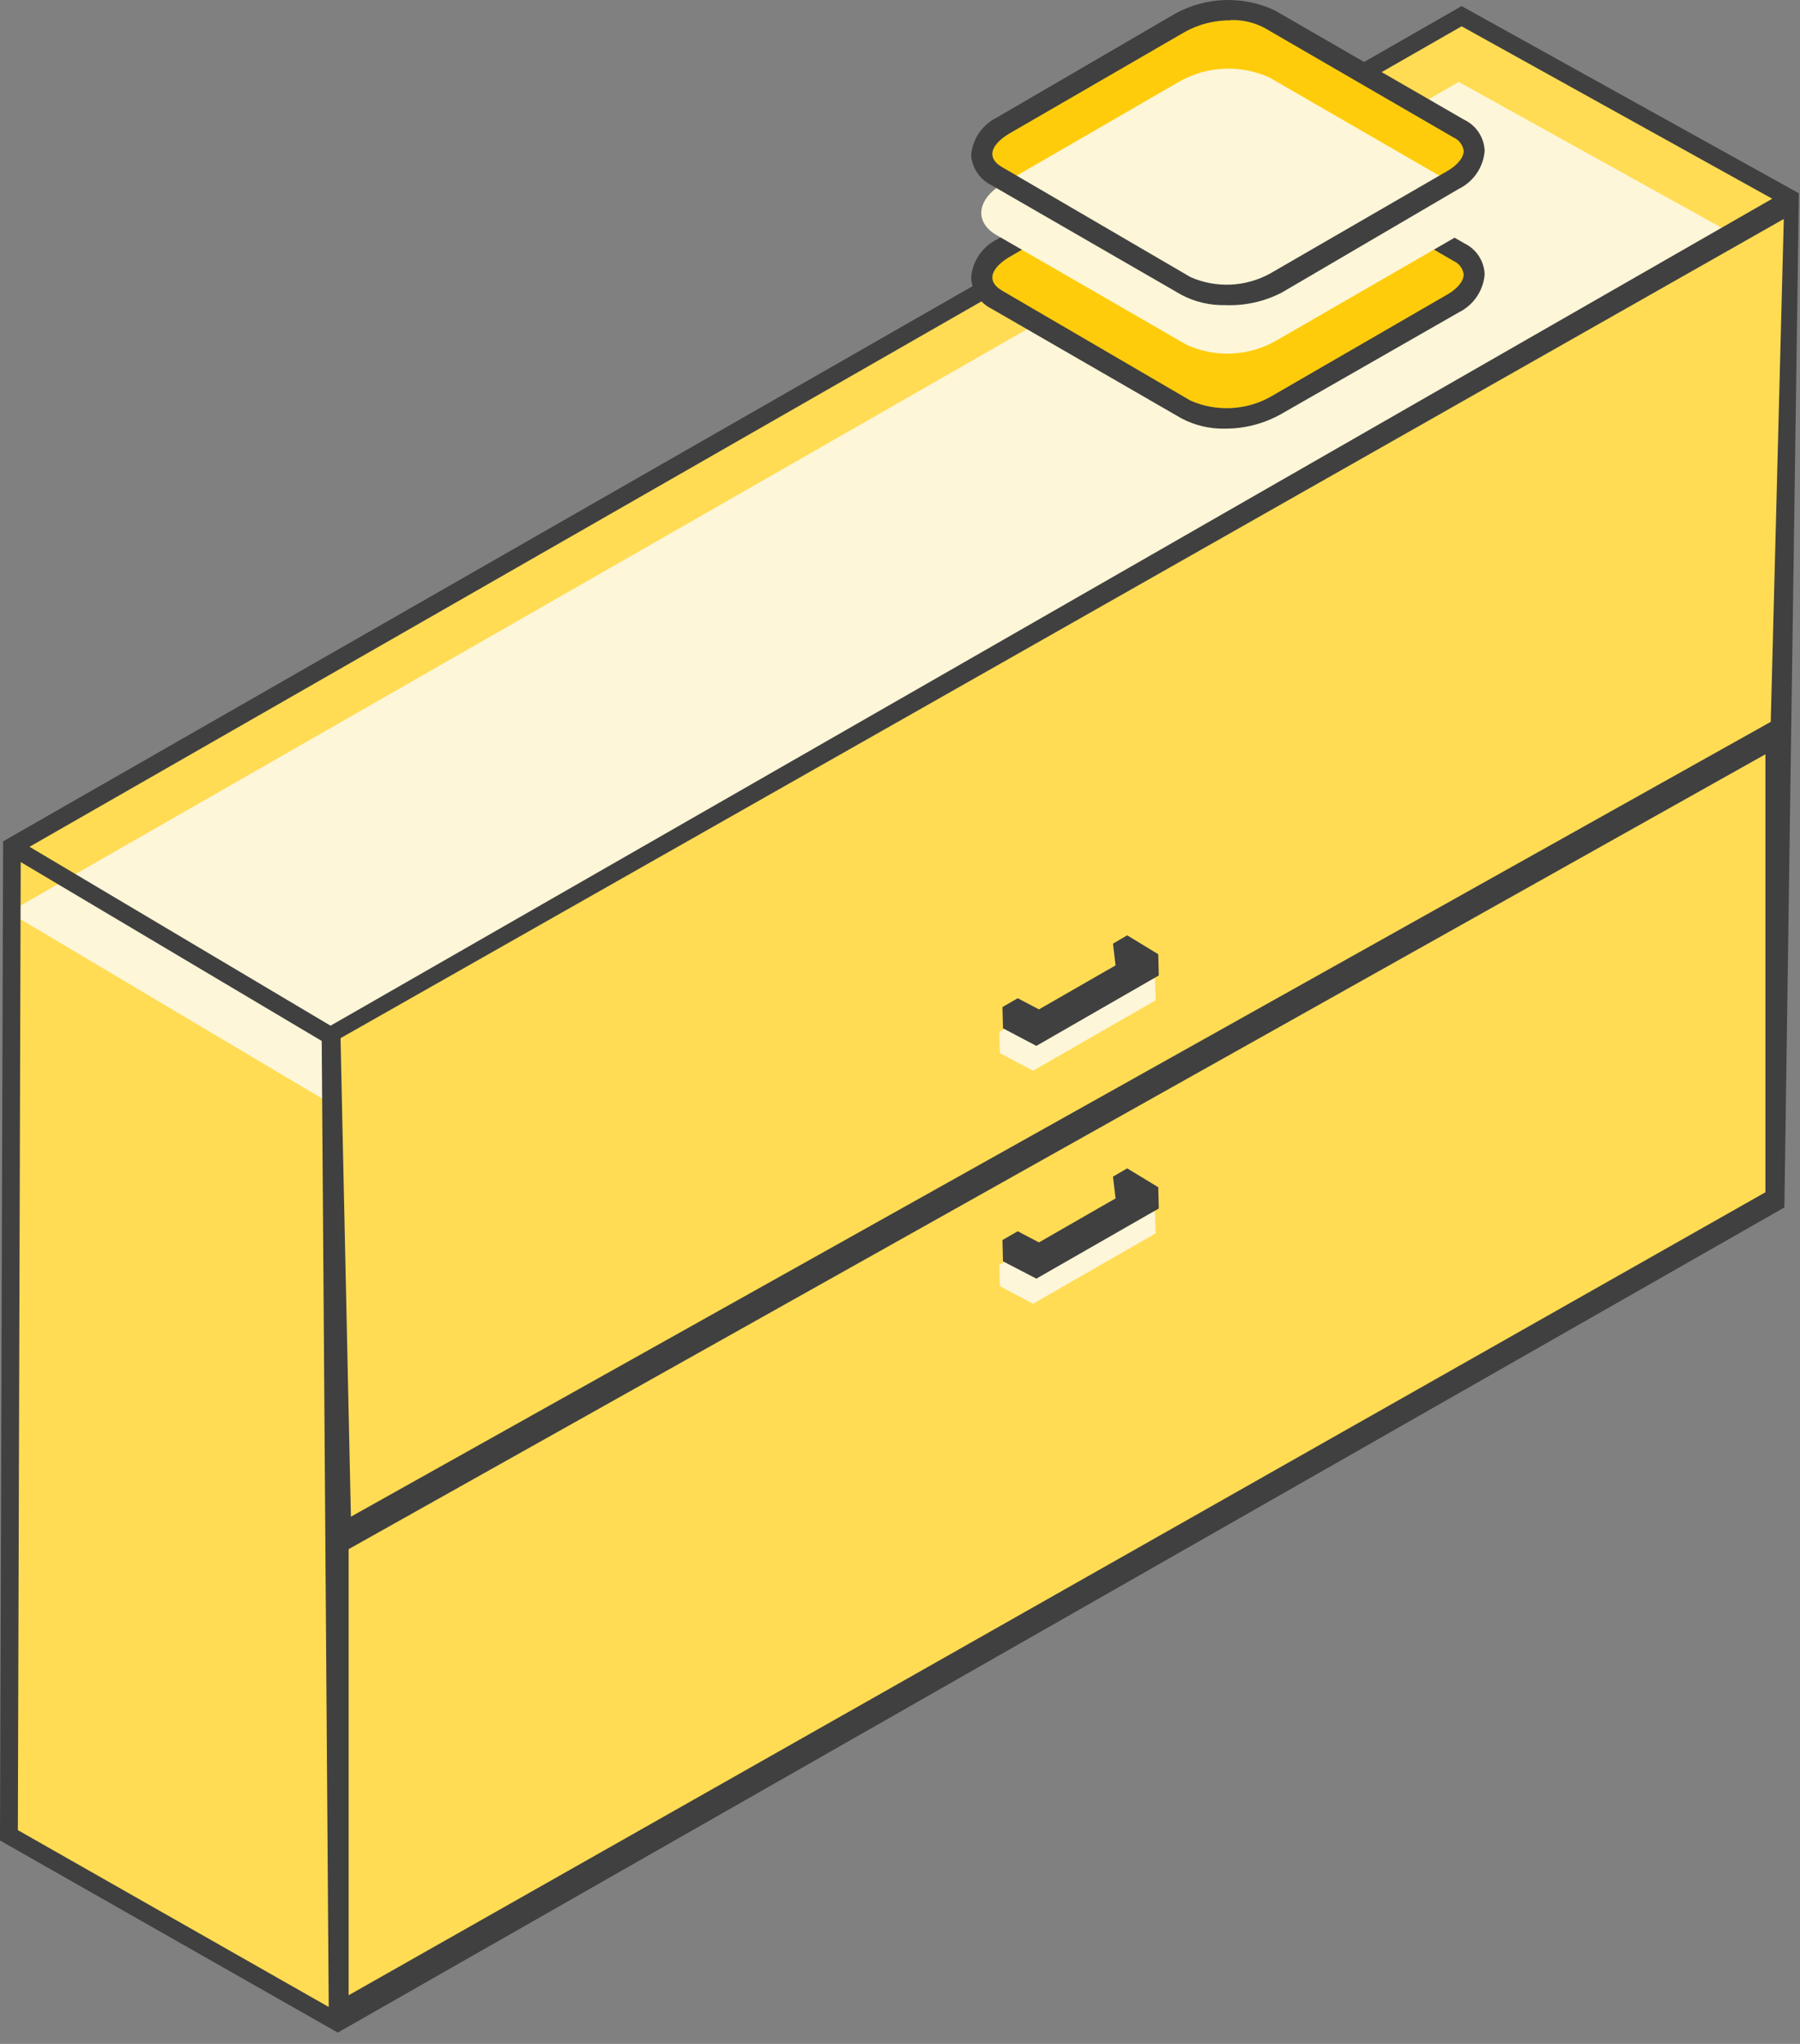
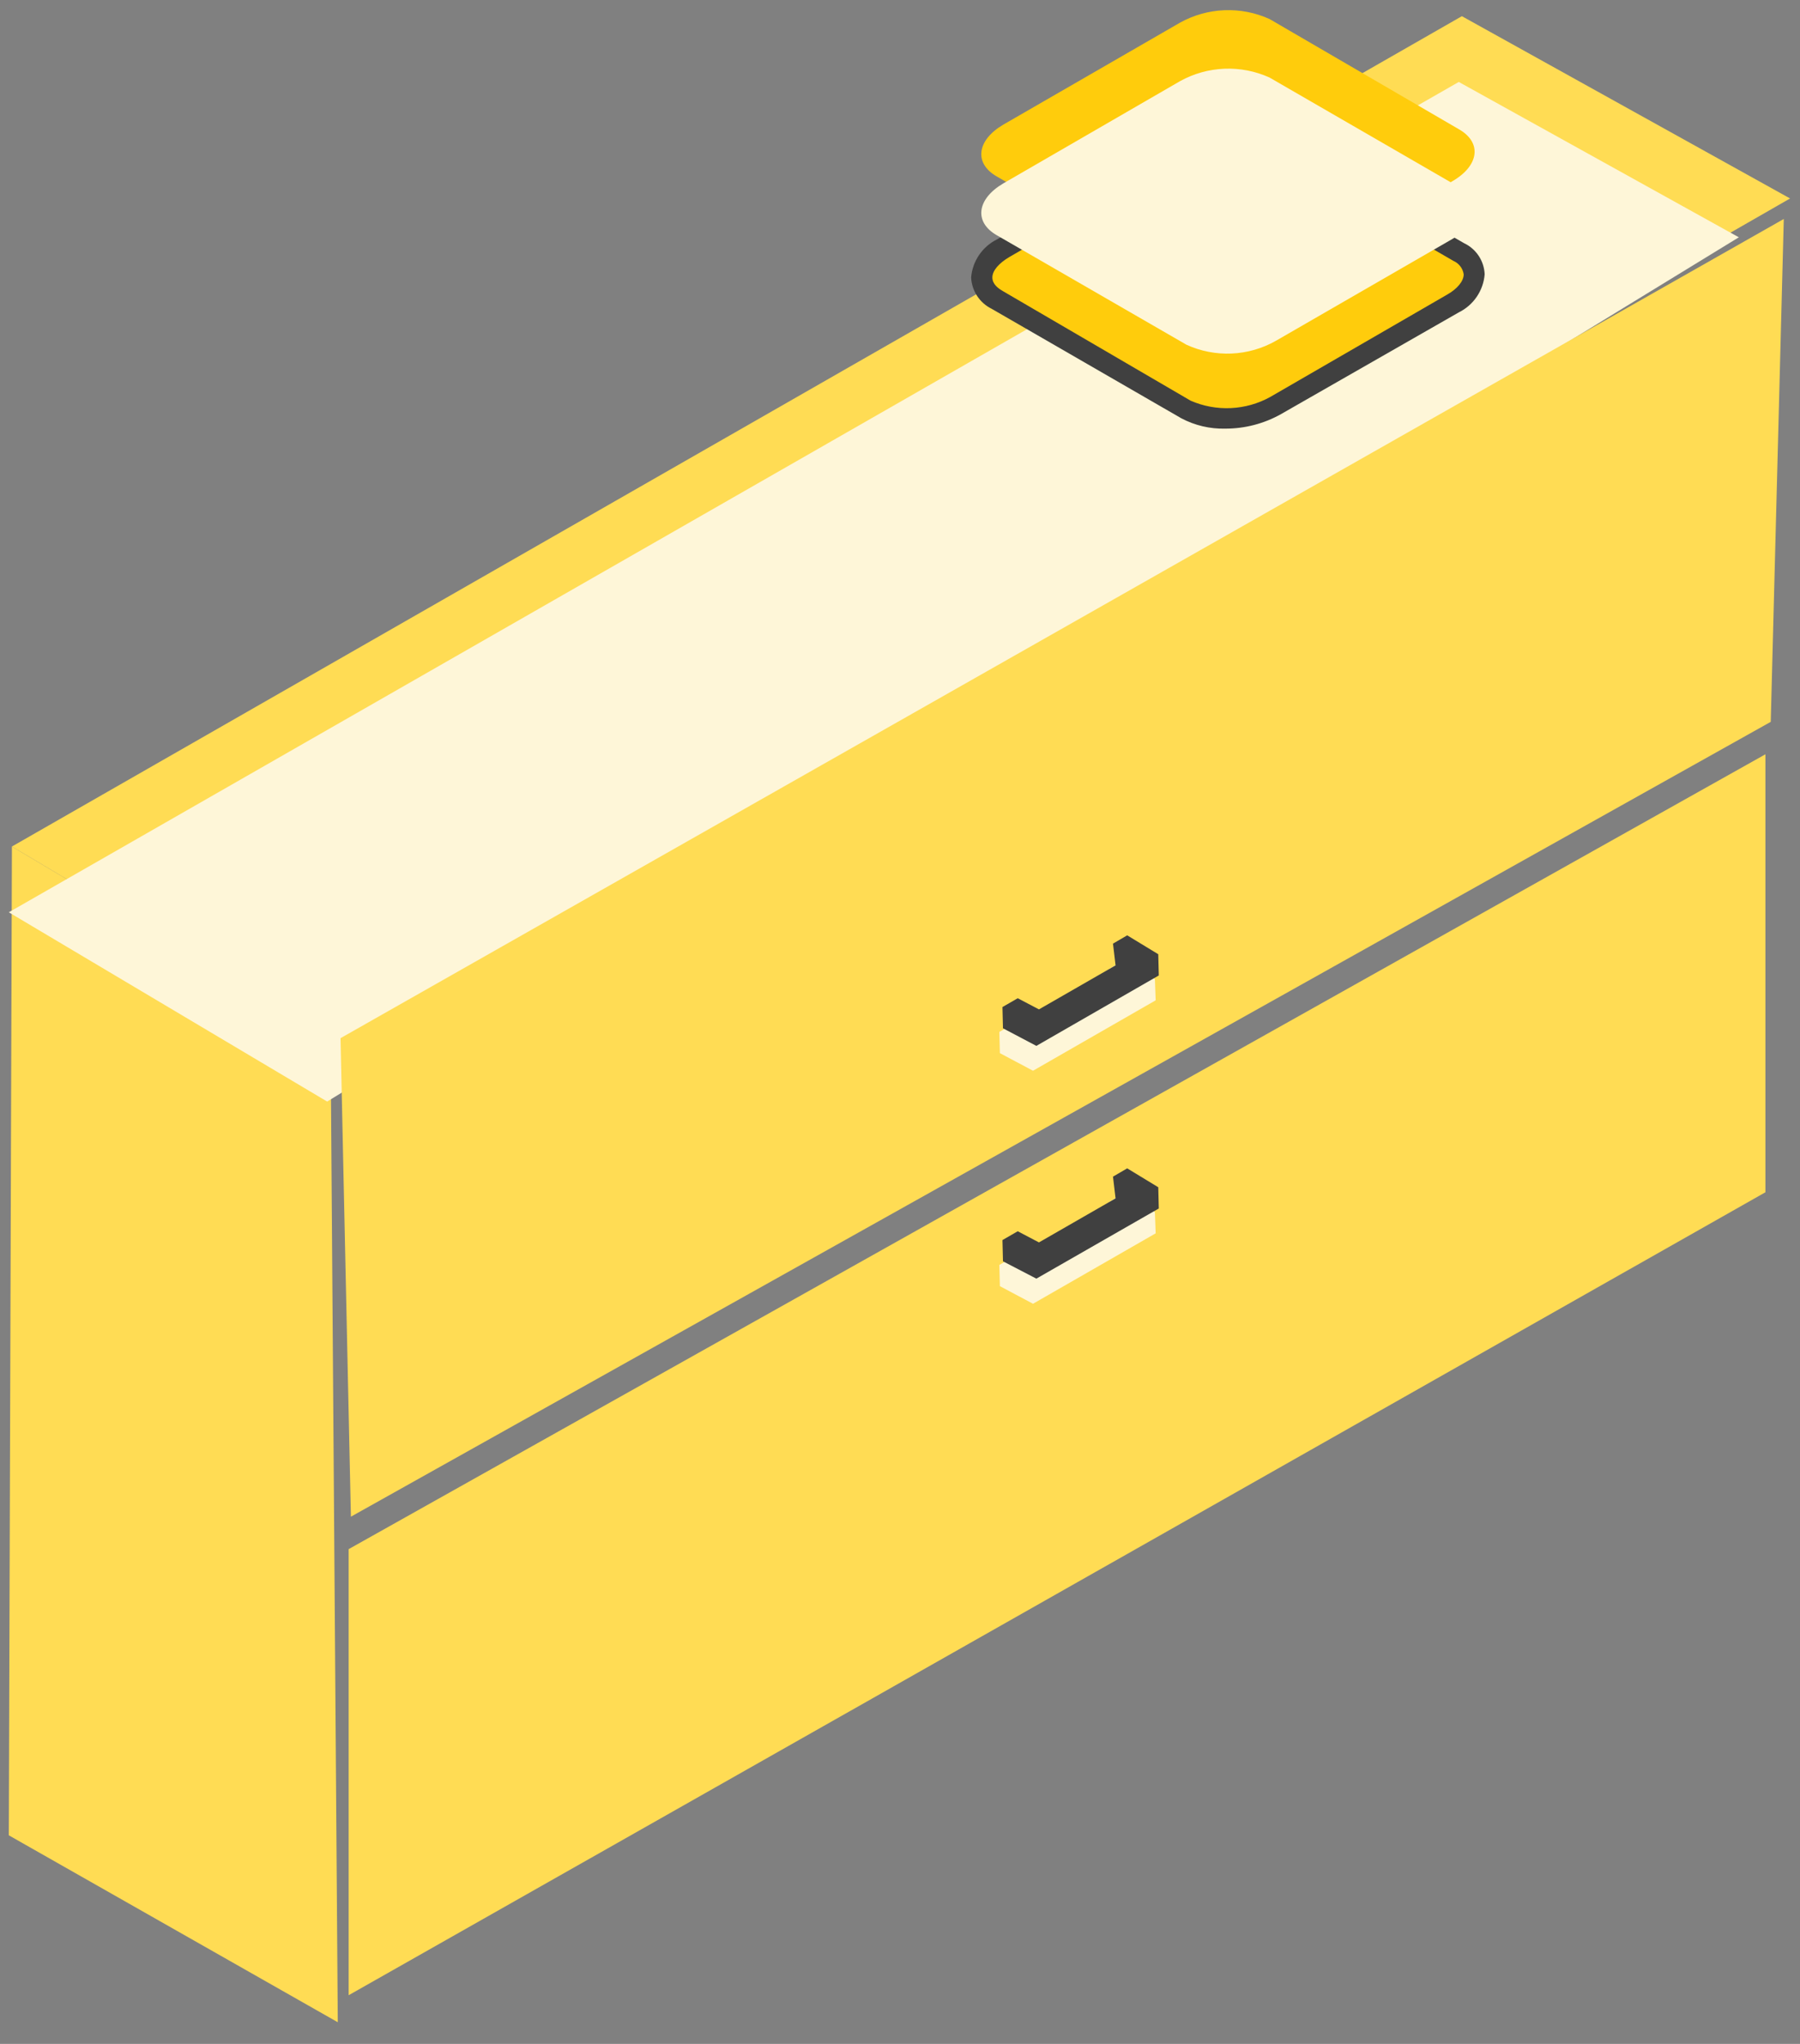
<svg xmlns="http://www.w3.org/2000/svg" width="111" height="126" viewBox="0 0 111 126" fill="none">
  <rect x="0" y="0" width="111" height="126" fill="#808080" stroke="none" />
  <path d="M20.383 63.87L110.388 12.235L90.149 0.998L0.734 52.186L20.383 63.87Z" fill="#FFDC54" />
  <path d="M20.83 124.666L0.543 113.142L0.735 52.186L20.383 63.87L20.83 124.666Z" fill="#FFDC54" />
-   <path d="M20.175 67.908L107.228 14.629L89.958 5.052L0.543 56.24L20.175 67.908Z" fill="#FEF6D8" />
-   <path d="M90.133 0.376L0.192 51.867L0 113.142V113.462L20.829 125.305L110.037 74.436L110.931 11.916L90.133 0.376ZM90.133 1.621L109.287 12.251L20.383 63.231L1.82 52.202L90.133 1.621ZM1.101 112.823L1.277 53.144L19.84 64.173L20.271 123.725L1.101 112.823Z" fill="#404040" />
+   <path d="M20.175 67.908L107.228 14.629L89.958 5.052L0.543 56.24L20.175 67.908" fill="#FEF6D8" />
  <path d="M21.5 95.5V123L108.867 73.5V46.5L21.5 95.5Z" fill="#FFDC54" />
  <path d="M21.639 93.5L109.196 44.5L110 13.5L21 64L21.639 93.5Z" fill="#FFDC54" />
  <path d="M69.32 73.558L68.442 74.069L68.602 75.41L63.877 78.123L62.568 77.437L61.627 77.979L61.659 79.288L63.702 80.374L71.267 76.032L71.219 74.723L69.32 73.558Z" fill="#FEF6D8" />
  <path d="M63.702 66.009L71.267 61.667L71.219 60.358L69.32 59.193L68.442 59.704L68.602 61.045L63.877 63.758L62.568 63.072L61.627 63.614L61.659 64.923L63.702 66.009Z" fill="#FEF6D8" />
  <path d="M69.511 72.026L68.634 72.537L68.793 73.877L64.069 76.591L62.76 75.904L61.818 76.447L61.85 77.756L63.909 78.825L71.459 74.5L71.427 73.191L69.511 72.026Z" fill="#404040" />
  <path d="M63.909 64.476L71.459 60.135L71.427 58.826L69.511 57.661L68.634 58.172L68.793 59.512L64.069 62.226L62.76 61.539L61.818 62.082L61.85 63.391L63.909 64.476Z" fill="#404040" />
  <path d="M73.167 25.243L61.467 18.492C60.047 17.678 60.238 16.241 61.866 15.299L72.768 9.011C73.606 8.541 74.543 8.276 75.502 8.237C76.462 8.198 77.417 8.387 78.29 8.787L89.974 15.539C91.395 16.353 91.219 17.773 89.575 18.731L78.673 25.036C77.836 25.499 76.901 25.759 75.945 25.795C74.988 25.831 74.037 25.642 73.167 25.243V25.243Z" fill="#FFCC0C" />
  <path d="M75.561 26.424C74.617 26.448 73.682 26.228 72.847 25.786L61.148 19.034C60.784 18.855 60.475 18.581 60.253 18.241C60.031 17.901 59.905 17.508 59.887 17.103C59.928 16.608 60.097 16.131 60.377 15.72C60.657 15.309 61.037 14.977 61.483 14.757L72.384 8.468C73.317 7.944 74.361 7.651 75.43 7.612C76.499 7.573 77.561 7.79 78.529 8.245L90.293 14.996C90.658 15.17 90.968 15.441 91.19 15.778C91.412 16.116 91.538 16.508 91.554 16.912C91.514 17.407 91.346 17.884 91.066 18.296C90.786 18.707 90.404 19.038 89.958 19.258L78.992 25.531C77.944 26.119 76.762 26.426 75.561 26.424V26.424ZM75.896 8.867C74.915 8.857 73.948 9.099 73.087 9.569L62.249 15.842C61.595 16.225 61.196 16.688 61.196 17.103C61.196 17.518 61.547 17.773 61.85 17.949L73.422 24.701C74.201 25.041 75.048 25.198 75.898 25.159C76.748 25.12 77.577 24.887 78.322 24.477L89.224 18.172C89.878 17.805 90.261 17.326 90.261 16.912C90.235 16.73 90.162 16.558 90.05 16.413C89.939 16.268 89.791 16.154 89.623 16.081L77.971 9.33C77.332 8.995 76.617 8.83 75.896 8.851V8.867Z" fill="#404040" />
  <path d="M73.167 17.63L61.467 10.878C60.047 10.064 60.238 8.644 61.866 7.686L72.768 1.397C73.607 0.931 74.543 0.668 75.502 0.63C76.462 0.591 77.416 0.777 78.29 1.174L89.974 7.973C91.395 8.787 91.219 10.208 89.575 11.165L78.673 17.55C77.826 17.993 76.886 18.231 75.93 18.245C74.973 18.259 74.027 18.048 73.167 17.63Z" fill="#FFCC0C" />
  <path d="M73.167 21.253L61.467 14.501C60.047 13.687 60.238 12.267 61.866 11.309L72.768 5.004C73.607 4.538 74.543 4.276 75.502 4.237C76.462 4.198 77.416 4.384 78.29 4.781L89.974 11.533C91.395 12.347 91.219 13.783 89.575 14.725L78.673 21.014C77.84 21.486 76.906 21.753 75.949 21.795C74.992 21.837 74.038 21.651 73.167 21.253Z" fill="#FEF6D8" />
-   <path d="M75.561 18.811C74.617 18.834 73.682 18.614 72.847 18.172L61.148 11.421C60.794 11.249 60.492 10.988 60.27 10.663C60.049 10.338 59.917 9.961 59.887 9.569C59.928 9.076 60.097 8.602 60.377 8.193C60.657 7.785 61.038 7.456 61.483 7.239L72.448 0.854C73.382 0.335 74.426 0.043 75.494 0.004C76.562 -0.034 77.624 0.18 78.593 0.631L90.293 7.383C90.658 7.557 90.968 7.827 91.19 8.165C91.412 8.502 91.538 8.894 91.554 9.298C91.515 9.794 91.348 10.272 91.068 10.683C90.788 11.095 90.405 11.426 89.958 11.644L79.056 18.029C77.979 18.589 76.774 18.859 75.561 18.811V18.811ZM75.896 1.253C74.915 1.243 73.948 1.485 73.087 1.956L62.249 8.229C61.595 8.612 61.196 9.075 61.196 9.489C61.196 9.905 61.547 10.16 61.85 10.335L73.422 17.087C74.201 17.427 75.048 17.584 75.898 17.546C76.748 17.507 77.577 17.273 78.322 16.864L89.224 10.559C89.878 10.192 90.261 9.713 90.261 9.298C90.235 9.116 90.162 8.945 90.05 8.799C89.939 8.654 89.791 8.54 89.623 8.468L77.971 1.716C77.332 1.381 76.617 1.216 75.896 1.238V1.253Z" fill="#404040" />
</svg>